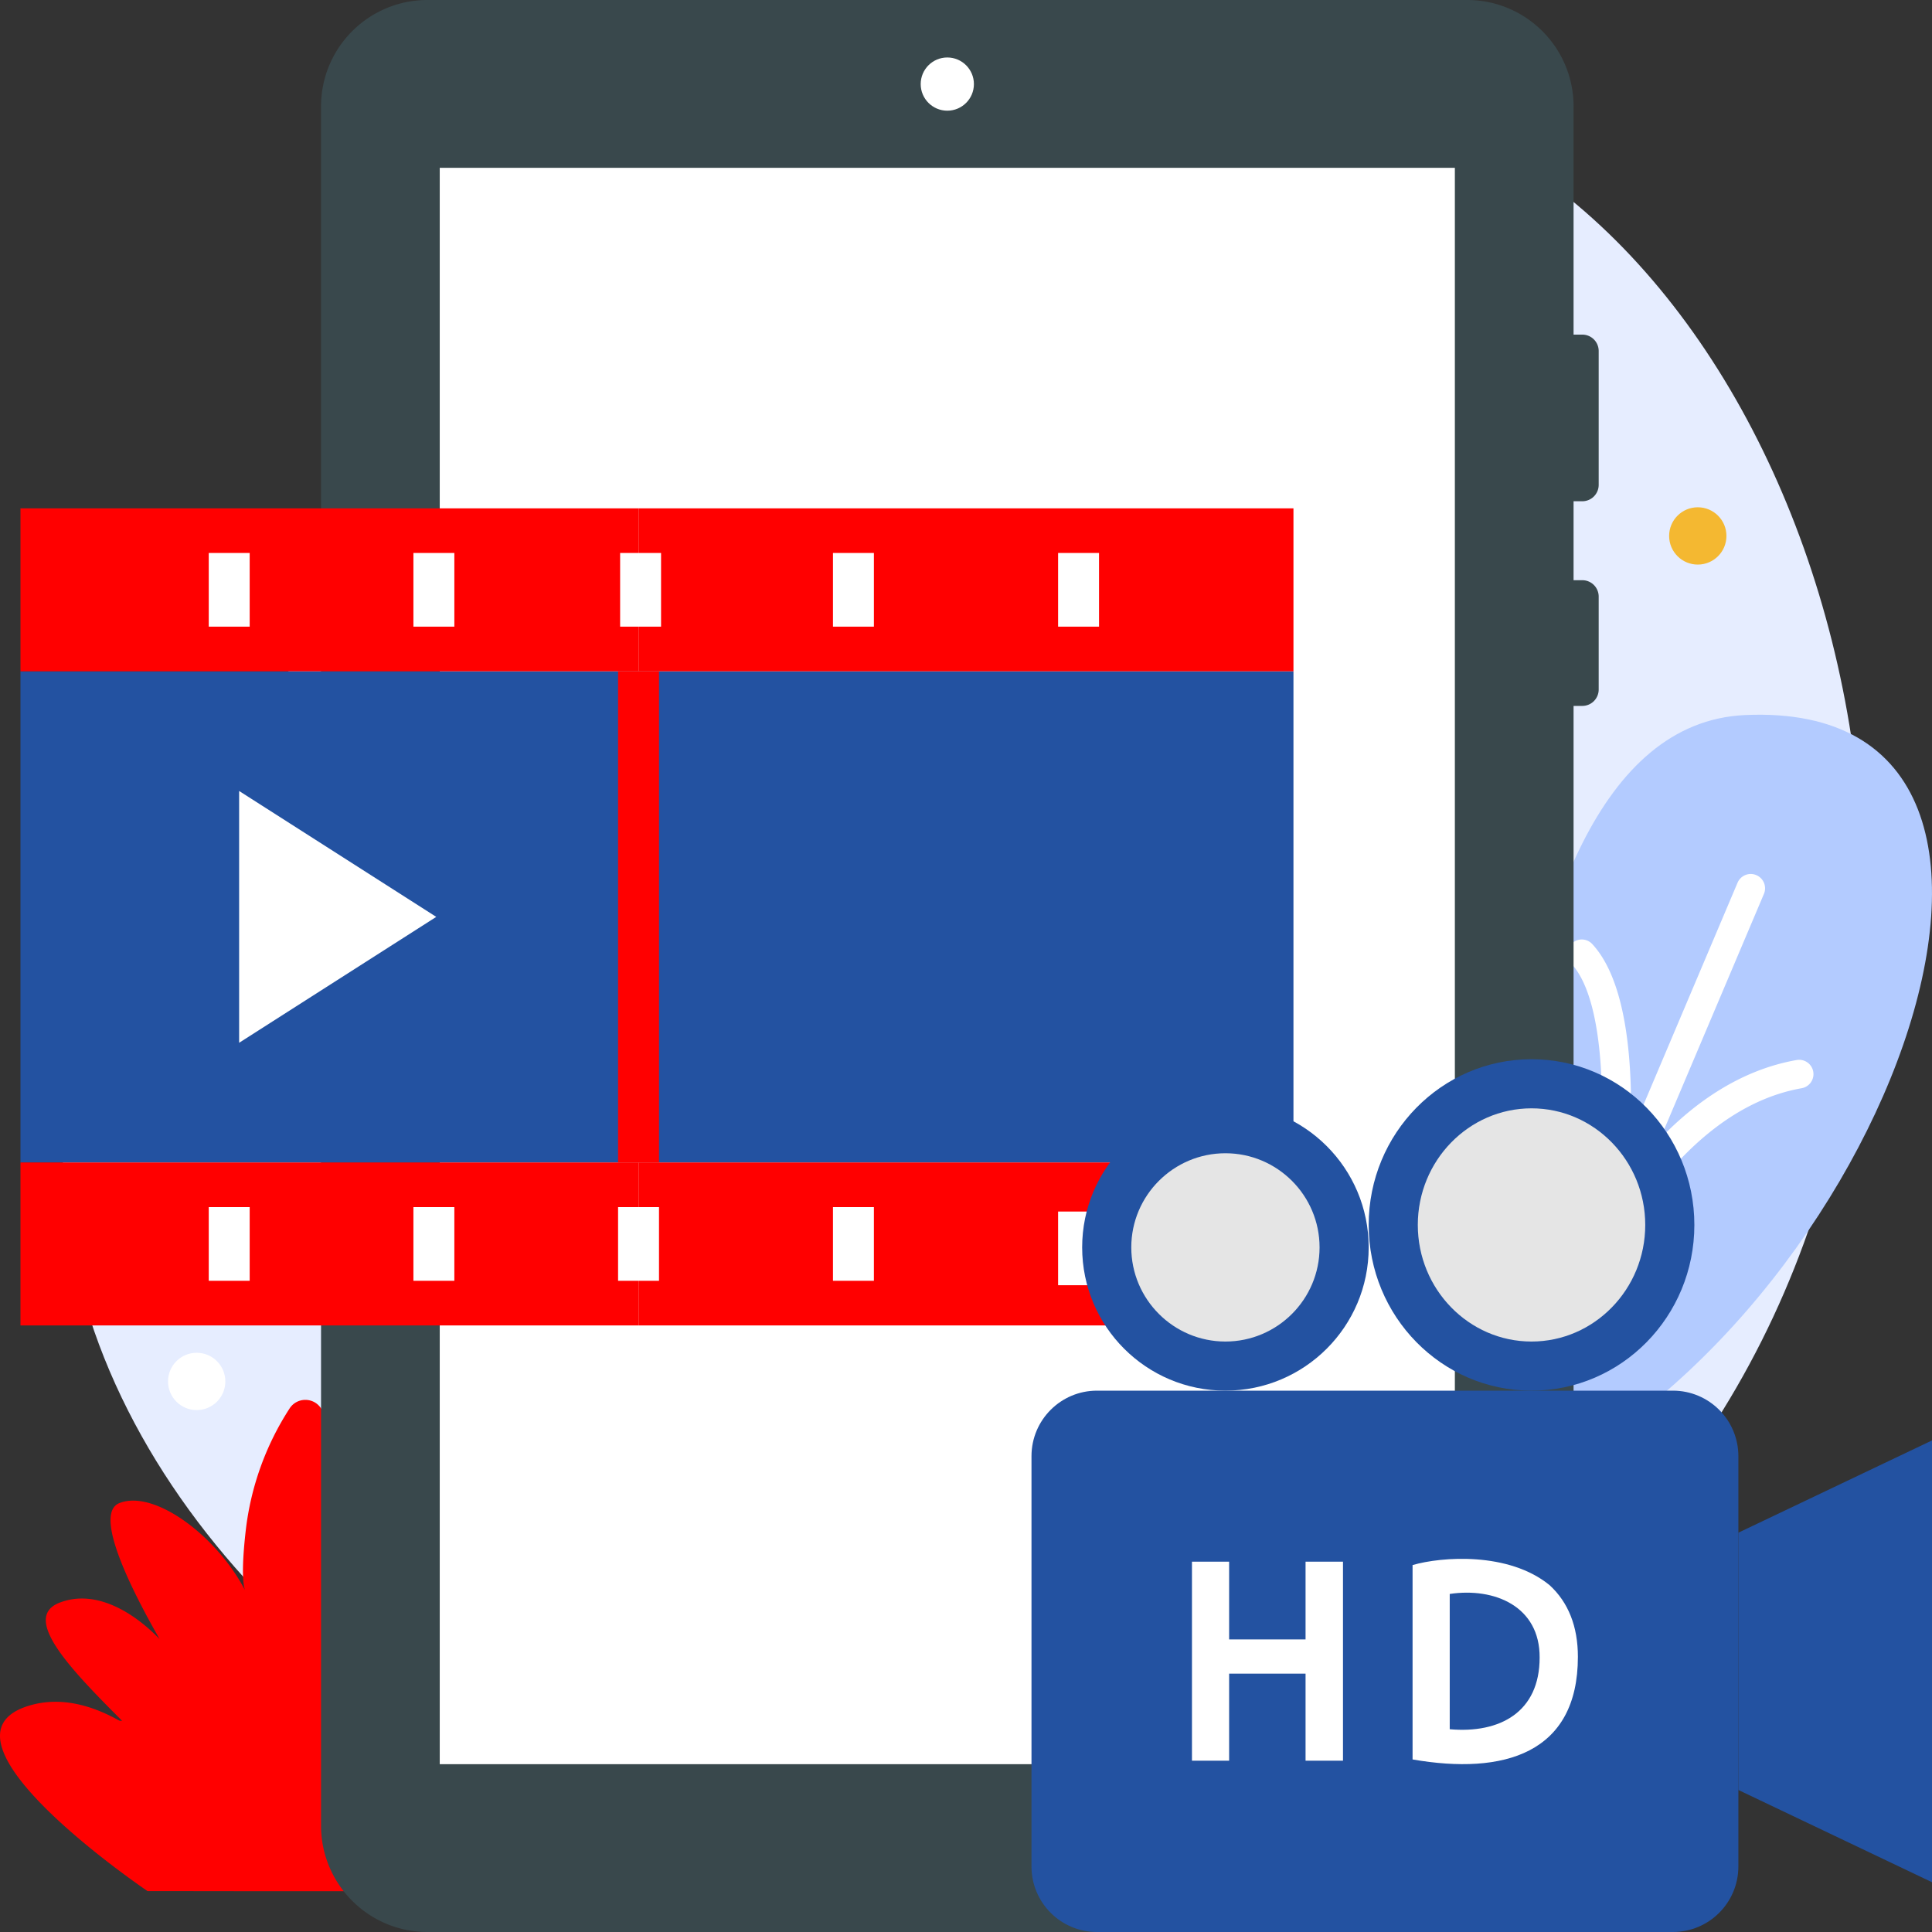
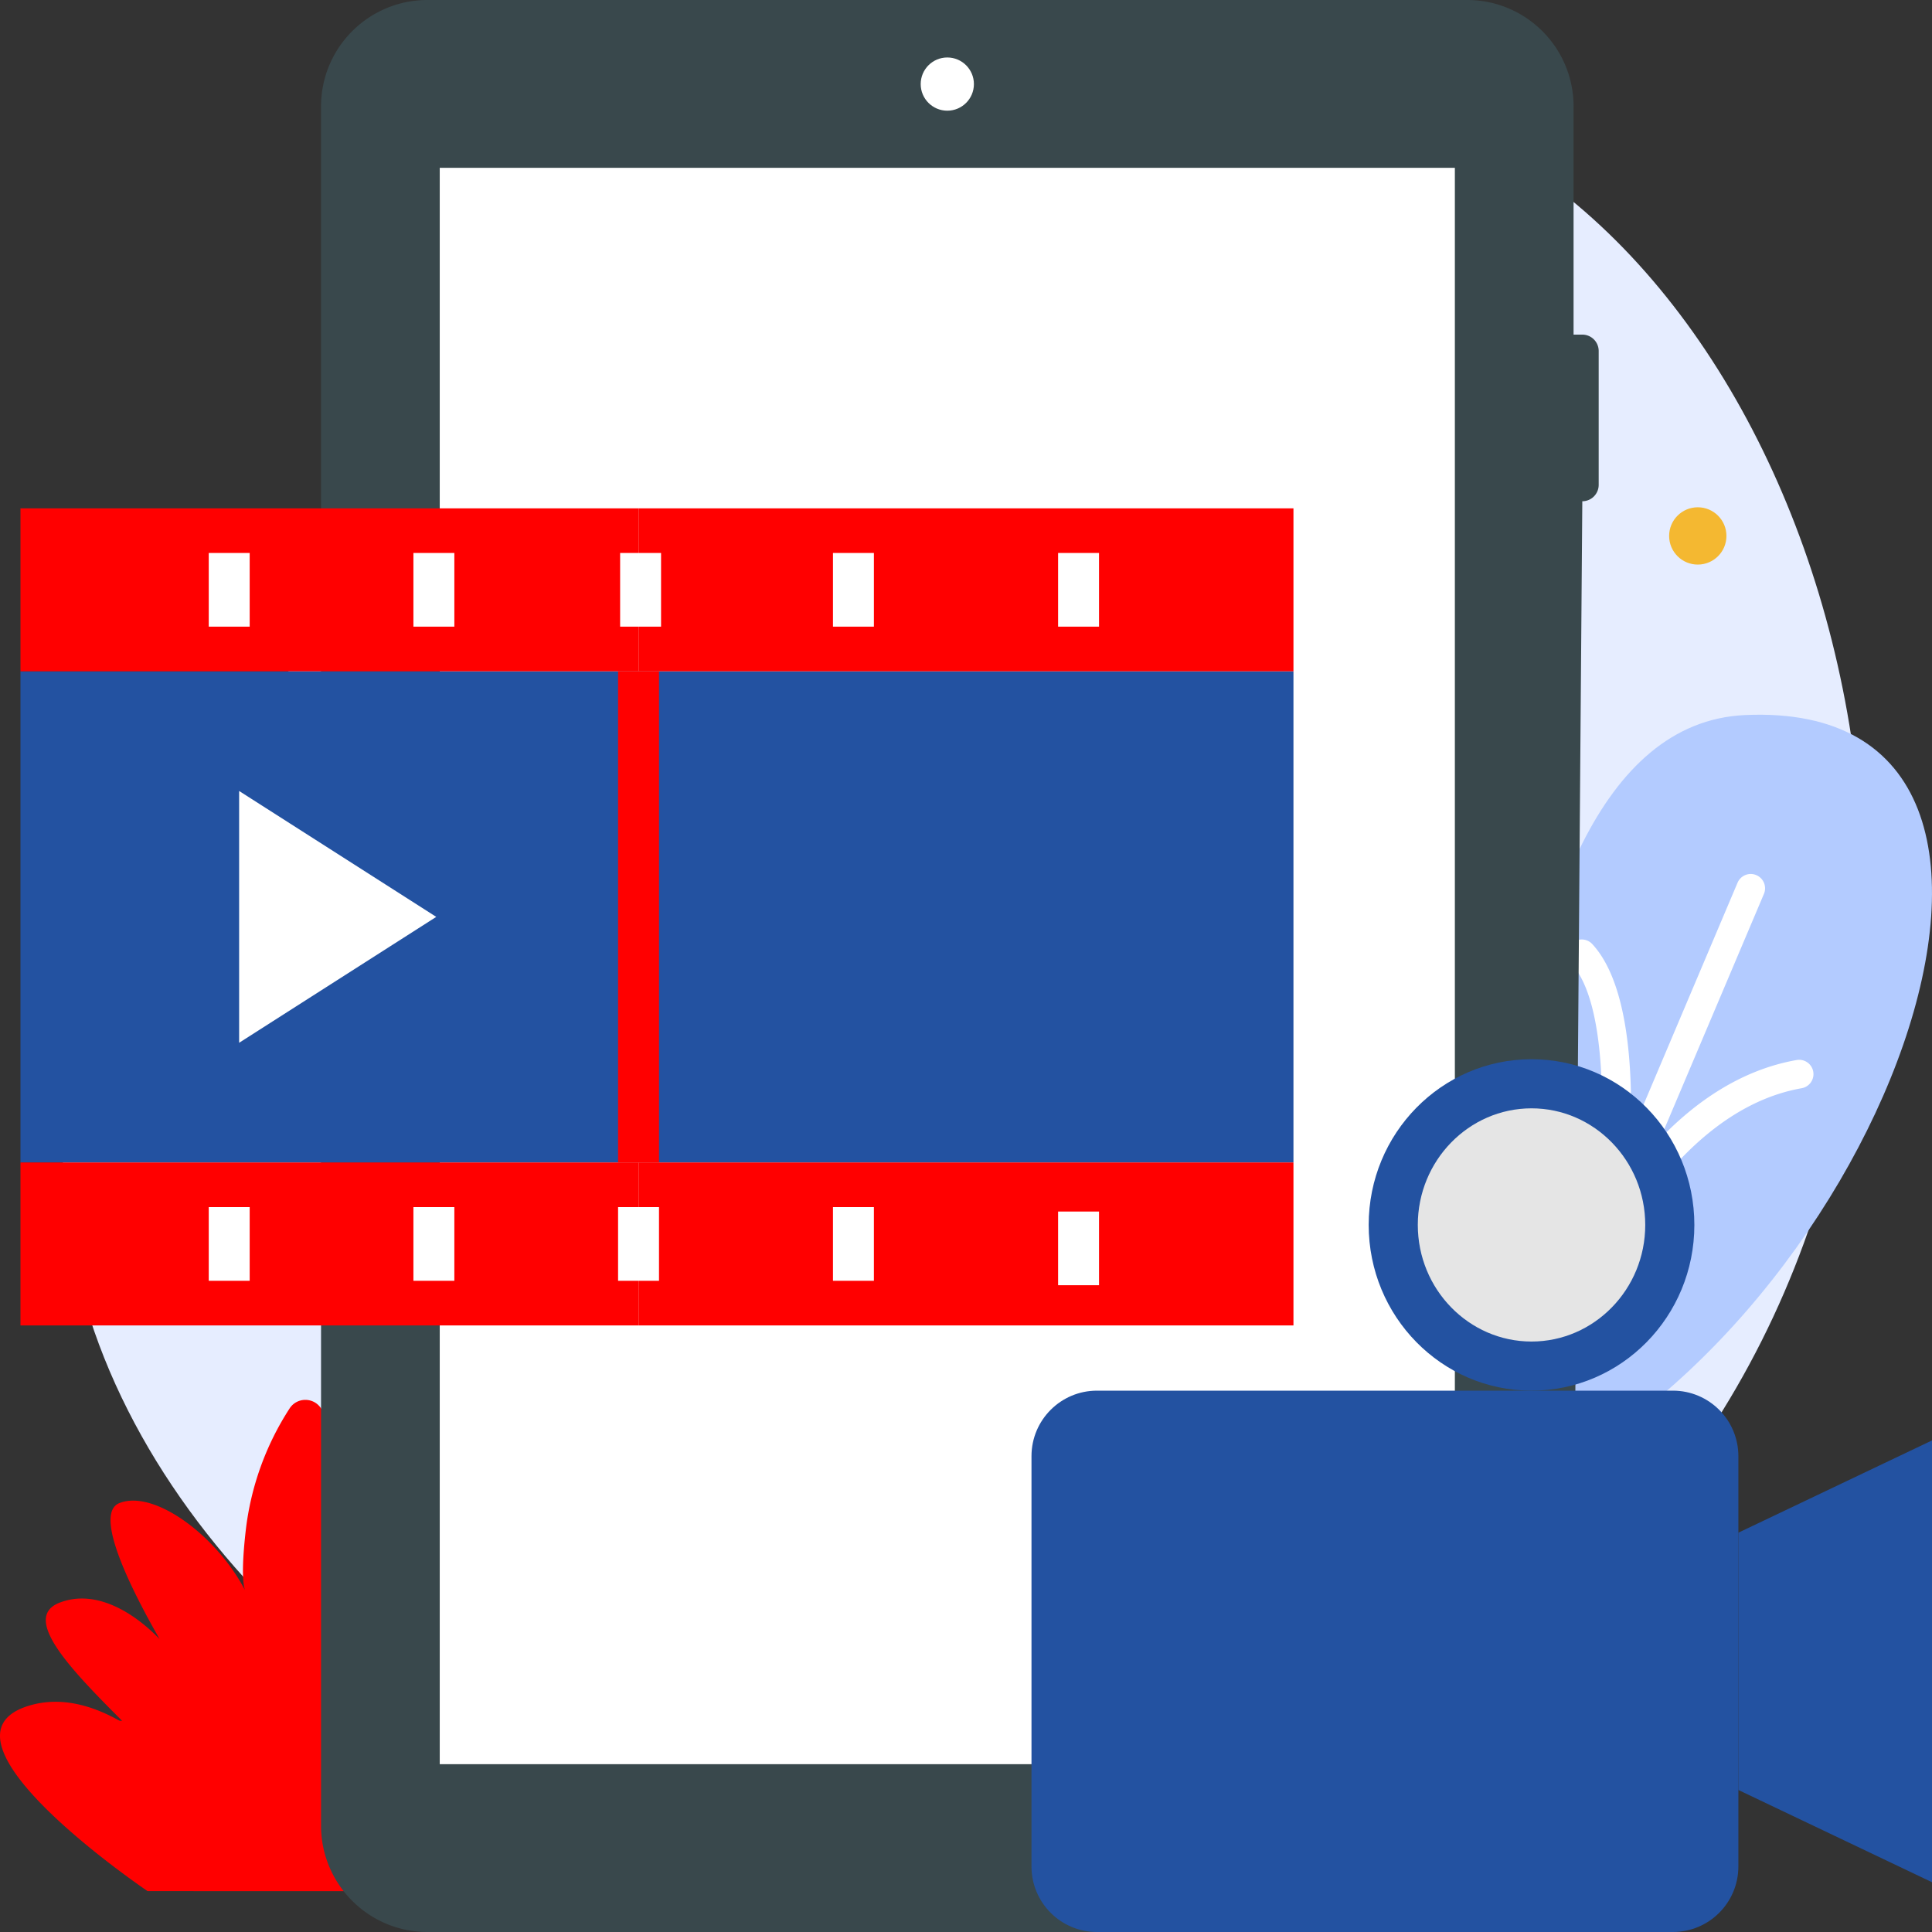
<svg xmlns="http://www.w3.org/2000/svg" version="1.1" width="512" height="512" x="0" y="0" viewBox="0 0 472 472" style="enable-background:new 0 0 512 512" xml:space="preserve" class="">
  <rect x="0" y="0" width="472" height="472" fill="#333333" stroke="none" />
  <g>
    <path fill="#e6edff" d="M400.963 371.86c-54.655 63.91-163.041 107.772-259.215 70.359C72.809 415.401 9.241 346.045 15.777 269.891c4.142-48.261 36.749-102.881 85.635-126.836 38.471-18.851 71.593-11.15 92.684-39.186 18.532-24.635 3.372-44.425 19.106-64.058 24.879-31.044 102.06-30.567 149.206-5.342 93.363 49.954 133.538 226.324 38.555 337.391z" opacity="1" data-original="#e6edff" class="" />
-     <circle cx="48.051" cy="337.492" r="7" fill="#ffffff" opacity="1" data-original="#ffffff" class="" />
    <circle cx="414.78" cy="130.932" r="7" fill="#f4b831" opacity="1" data-original="#f4b831" />
    <path fill="#ff0000" d="M142.951 416.71c-9.055-2.746-18.176.806-25.943 6.048 13.32-13.31 27.742-27.36 17.562-31.241-8.685-3.311-17.887 2.248-24.356 8.909 7.437-13.026 16.079-30.706 9.828-33.206-8.496-3.397-23.771 7.975-30.667 21.217.798-2.692.467-8.504-.204-14.439a69.373 69.373 0 0 0-10.725-29.906c-1.807-2.79-5.888-2.79-7.695 0a69.373 69.373 0 0 0-10.725 29.906c-.671 5.935-1.002 11.747-.204 14.439-6.896-13.241-22.171-24.613-30.667-21.217-6.251 2.499 2.391 20.18 9.828 33.206-6.468-6.661-15.67-12.22-24.356-8.909-9.799 3.735 3.196 16.892 16.062 29.743-7.229-4.384-15.444-7.025-23.605-4.55C-19.178 424.675 36.035 462 36.035 462H114s55.213-37.325 28.951-45.29z" opacity="1" data-original="#f94b70" class="" />
    <path fill="#ff0000" d="M124.371 421.07c-6.578-1.995-13.205.585-18.848 4.394 9.677-9.67 20.154-19.877 12.759-22.697-6.31-2.405-12.995 1.633-17.695 6.472 5.403-9.463 11.681-22.308 7.14-24.124-6.173-2.468-17.27 5.794-22.28 15.414.579-1.955.339-6.178-.148-10.49a50.4 50.4 0 0 0-7.792-21.727c-1.312-2.027-4.278-2.027-5.59 0a50.4 50.4 0 0 0-7.792 21.727c-.487 4.312-.728 8.534-.148 10.49-5.01-9.62-16.107-17.882-22.28-15.414-4.541 1.816 1.737 14.661 7.14 24.124-4.699-4.839-11.385-8.878-17.695-6.472-7.119 2.714 2.322 12.272 11.669 21.608-5.252-3.185-11.22-5.104-17.149-3.306C6.584 426.856 47.255 462 47.255 462h56.642s39.554-35.144 20.474-40.93z" opacity="1" data-original="#ea3f6c" class="" />
-     <path fill="#ff0000" d="M106.308 436.391c-4.168-1.264-8.367.371-11.942 2.784 6.131-6.127 12.77-12.594 8.084-14.381-3.998-1.524-8.234 1.035-11.211 4.101 3.423-5.996 7.401-14.135 4.524-15.285-3.911-1.564-10.942 3.671-14.117 9.766.367-1.239.215-3.915-.094-6.646a31.934 31.934 0 0 0-4.937-13.766 2.11 2.11 0 0 0-3.542 0 31.939 31.939 0 0 0-4.937 13.766c-.309 2.732-.461 5.407-.094 6.646-3.174-6.095-10.206-11.33-14.117-9.766-2.877 1.15 1.101 9.289 4.524 15.285-2.978-3.066-7.213-5.625-11.211-4.101-4.51 1.719 1.471 7.776 7.394 13.691-3.328-2.018-7.109-3.234-10.866-2.095C31.677 440.057 57.13 462 57.13 462h35.889s25.378-21.943 13.289-25.609z" opacity="1" data-original="#f94b70" class="" />
    <path fill="#b3cbff" d="M364.603 366.018s-9.525-188.032 61.685-191.323c91.935-4.248 31.699 155.484-61.685 191.323z" opacity="1" data-original="#b3cbff" class="" />
    <path fill="#ffffff" d="M442.987 261.809a3.5 3.5 0 0 0-4.055-2.839c-13.664 2.409-24.778 10.308-33.297 19.153l25.292-59.708a3.5 3.5 0 1 0-6.445-2.731l-26.131 61.689c.605-16.452-.615-37.391-9.414-46.802a3.501 3.501 0 0 0-5.113 4.781c10.418 11.141 7.696 48.76 5.708 62.841l-28.151 66.458a3.5 3.5 0 1 0 6.445 2.73l23.49-55.456.001-.001c.172-.405 17.507-40.538 48.83-46.062a3.497 3.497 0 0 0 2.84-4.053z" opacity="1" data-original="#ffffff" class="" />
-     <path fill="#39484c" d="M386.568 122.458a4 4 0 0 0 4-4V85.749a4 4 0 0 0-4-4h-2.136V26c0-14.359-11.641-26-26-26h-254c-14.359 0-26 11.641-26 26v420c0 14.359 11.641 26 26 26h254c14.359 0 26-11.641 26-26V172.458h2.136a4 4 0 0 0 4-4v-22.709a4 4 0 0 0-4-4h-2.136v-19.291z" opacity="1" data-original="#39484c" class="" />
+     <path fill="#39484c" d="M386.568 122.458a4 4 0 0 0 4-4V85.749a4 4 0 0 0-4-4h-2.136V26c0-14.359-11.641-26-26-26h-254c-14.359 0-26 11.641-26 26v420c0 14.359 11.641 26 26 26h254c14.359 0 26-11.641 26-26h2.136a4 4 0 0 0 4-4v-22.709a4 4 0 0 0-4-4h-2.136v-19.291z" opacity="1" data-original="#39484c" class="" />
    <path fill="#ffffff" d="M107.432 41h248v390h-248z" opacity="1" data-original="#ffffff" class="" />
    <circle cx="231.432" cy="20.542" r="6.5" fill="#ffffff" opacity="1" data-original="#ffffff" class="" />
    <path fill="#2352a1" d="M5 164h151v120H5z" opacity="1" data-original="#f2ca79" class="" />
    <path fill="#ff0000" d="M5 124.188h151V164H5z" opacity="1" data-original="#f2ab1d" class="" />
    <path fill="#ffffff" d="M101 135.094h10v18h-10zM51 135.094h10v18H51z" opacity="1" data-original="#ffffff" class="" />
    <path fill="#ff0000" d="M5 284h151v39.812H5z" opacity="1" data-original="#f2ab1d" class="" />
    <path fill="#ffffff" d="M101 294.906h10v18h-10zM51 294.906h10v18H51z" opacity="1" data-original="#ffffff" class="" />
    <path fill="#2352a1" d="M156 164h160v120H156z" opacity="1" data-original="#f2ca79" class="" />
    <path fill="#ff0000" d="M156 124.188h160V164H156z" opacity="1" data-original="#f2ab1d" class="" />
    <path fill="#ffffff" d="M258.5 135.094h10v18h-10zM203.5 135.094h10v18h-10zM151.5 135.094h10v18h-10z" opacity="1" data-original="#ffffff" class="" />
    <path fill="#ff0000" d="M156 284h160v39.812H156z" opacity="1" data-original="#f2ab1d" class="" />
    <path fill="#ffffff" d="M203.5 294.906h10v18h-10zM258.5 295.983h10v18h-10zM151 294.906h10v18h-10zM58.421 254.758v-61.516L106.579 224z" opacity="1" data-original="#ffffff" class="" />
    <path fill="#ff0000" d="M151 164h10v120h-10z" opacity="1" data-original="#f2ab1d" class="" />
    <path fill="#2352a1" d="m472 459.838-47.306-22.537v-62.856L472 351.908z" opacity="1" data-original="#5252ff" class="" />
    <path fill="#2352a1" d="M408.694 472H268c-8.837 0-16-7.163-16-16V355.746c0-8.837 7.163-16 16-16h140.694c8.837 0 16 7.163 16 16V456c0 8.837-7.164 16-16 16z" opacity="1" data-original="#3434ea" class="" />
    <ellipse cx="374.161" cy="299.26" fill="#2352a1" rx="39.782" ry="40.486" opacity="1" data-original="#5252ff" class="" />
    <path fill="#e5e5e5" d="M374.161 327.746c-15.319 0-27.782-12.779-27.782-28.486 0-15.708 12.463-28.486 27.782-28.486s27.782 12.779 27.782 28.486-12.463 28.486-27.782 28.486z" opacity="1" data-original="#e5e5e5" class="" />
-     <circle cx="299.379" cy="304.746" r="35" fill="#2352a1" opacity="1" data-original="#5252ff" class="" />
-     <path fill="#e5e5e5" d="M299.379 327.746c-12.683 0-23-10.318-23-23s10.317-23 23-23 23 10.318 23 23-10.317 23-23 23z" opacity="1" data-original="#e5e5e5" class="" />
-     <path fill="#ffffff" d="M318.956 400.514h-18.673v-18.99h-9.079v48.628h9.079v-21.28h18.673v21.28h9.145v-48.628h-9.145zM378.591 387.278c-10.005-8.209-26.459-6.981-33.491-4.922v47.489c22.242 3.858 40.39-1.402 40.39-25.084 0-7.396-2.325-13.281-6.899-17.483zm-2.449 17.684c0 13.301-9.69 18.587-21.964 17.5v-33.05c10.94-1.629 22.044 3.026 21.964 15.55z" opacity="1" data-original="#ffffff" class="" />
  </g>
</svg>